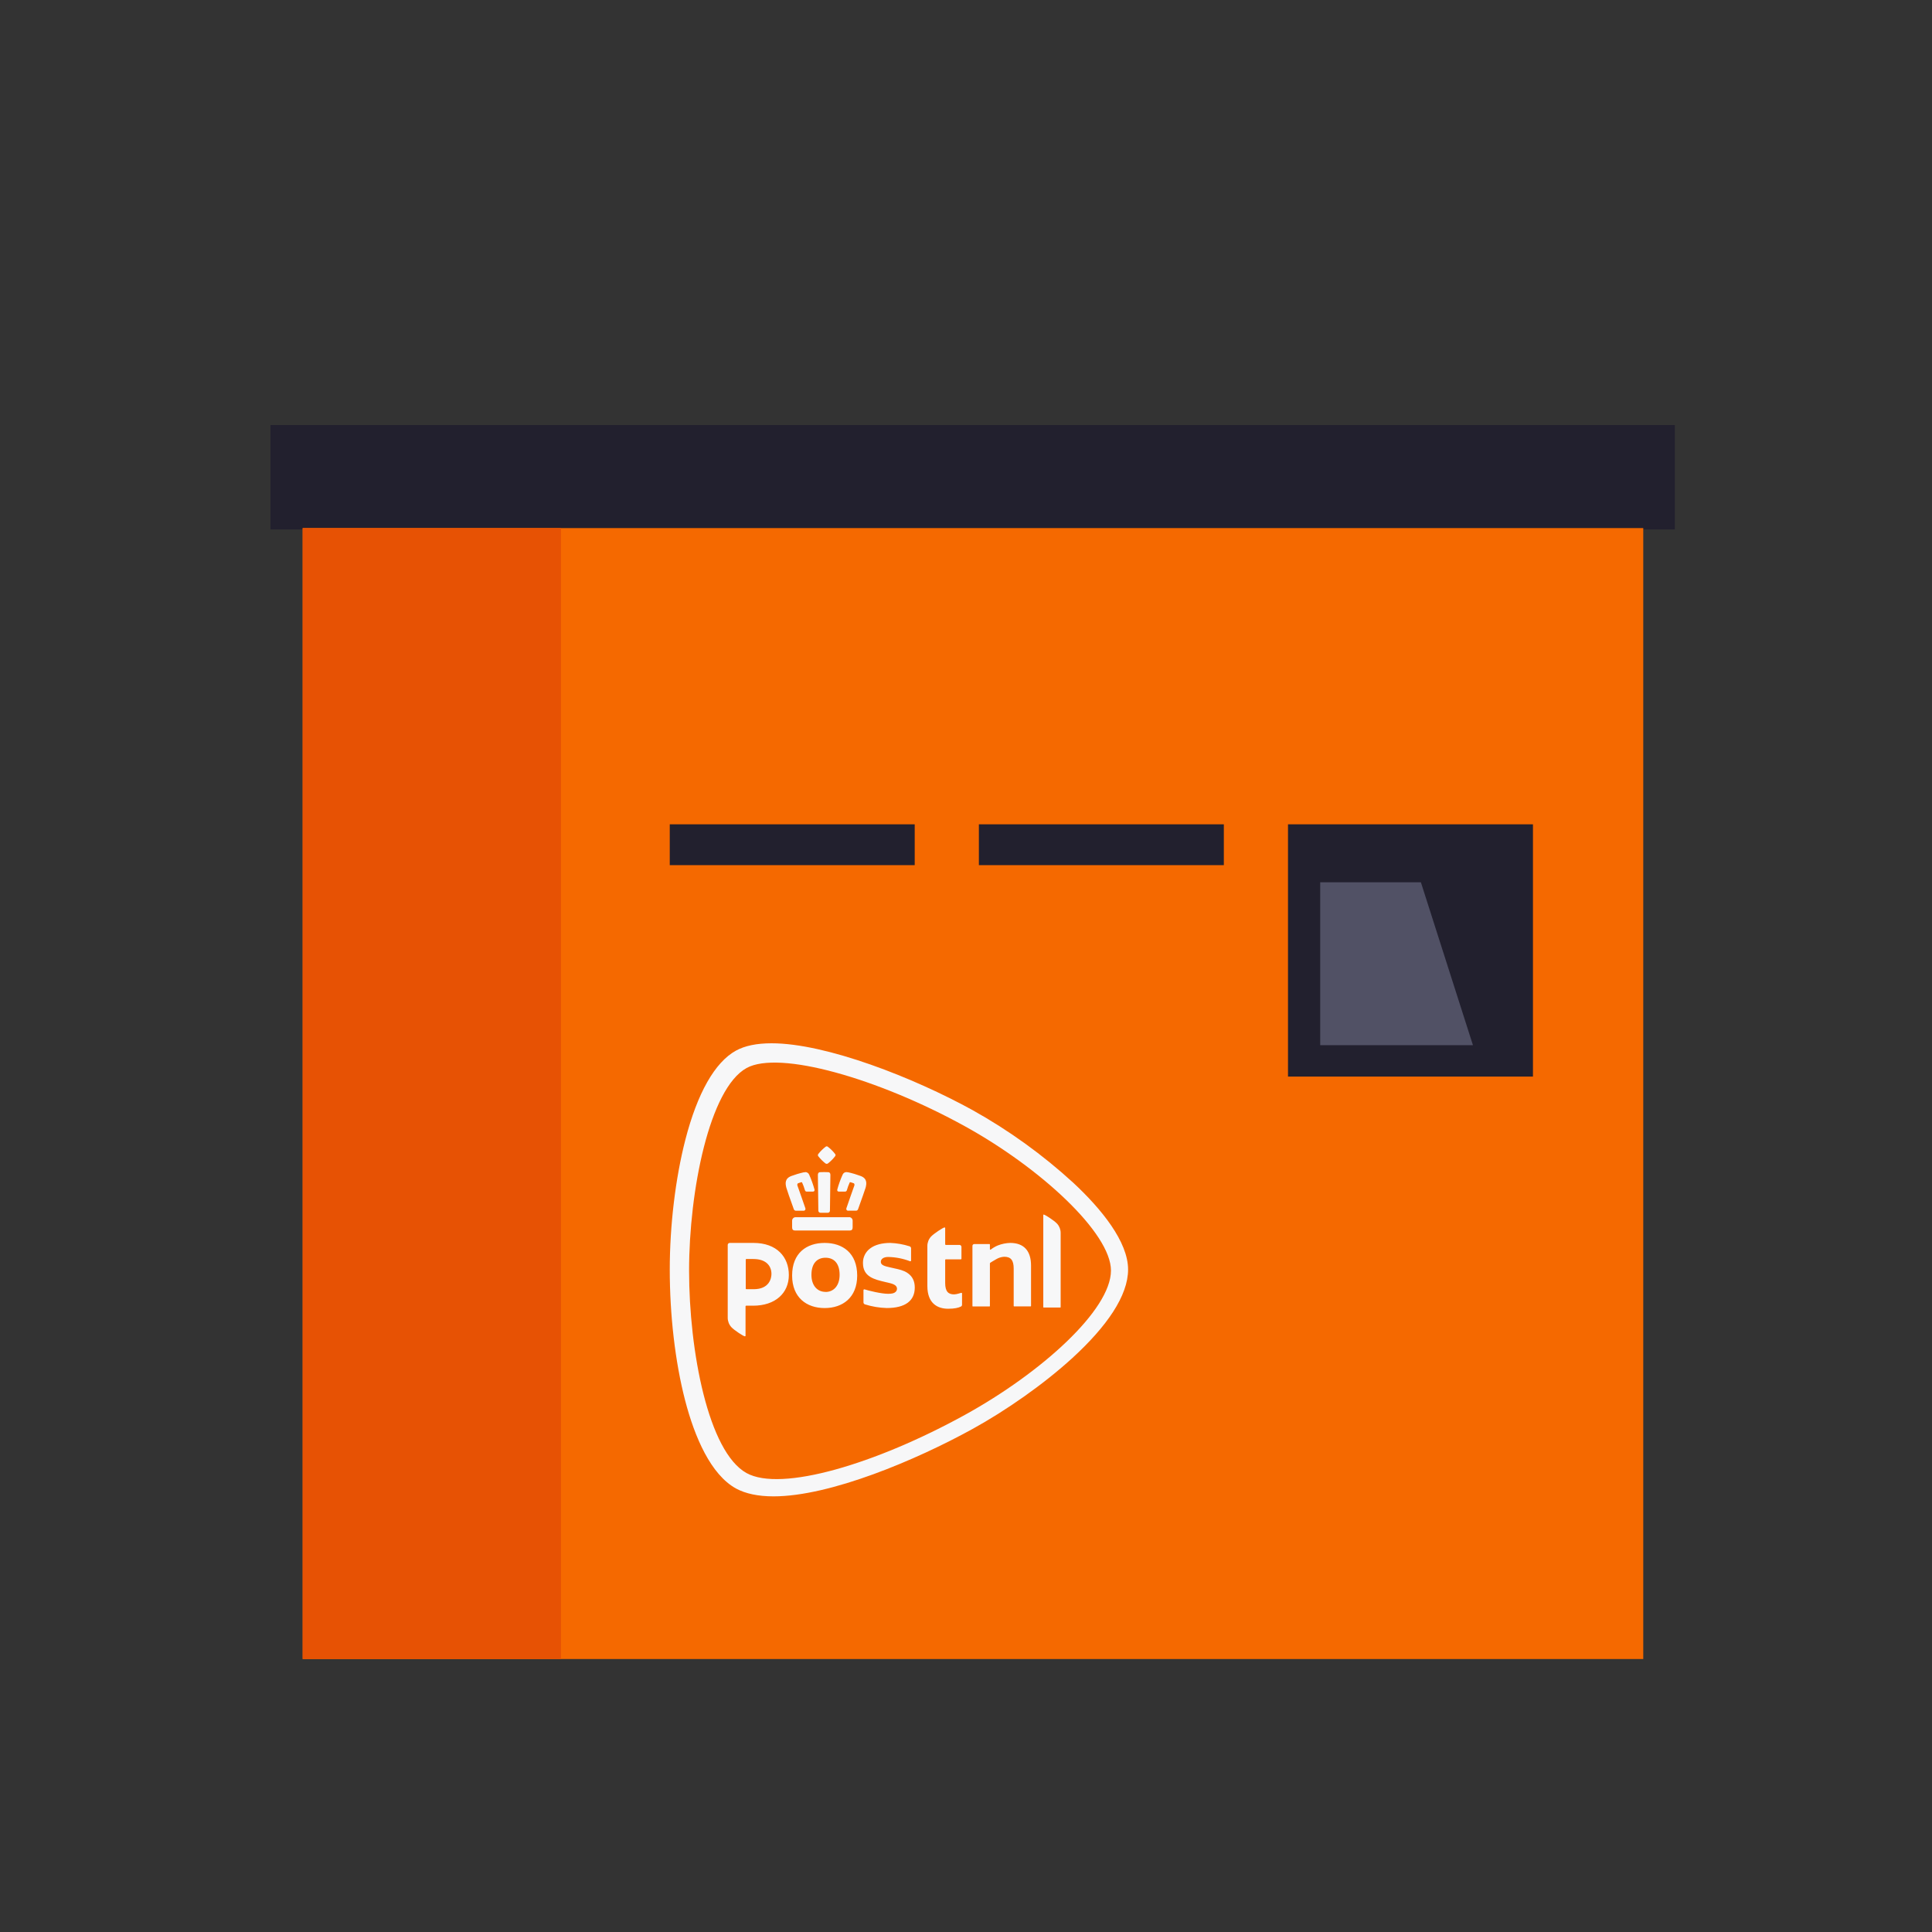
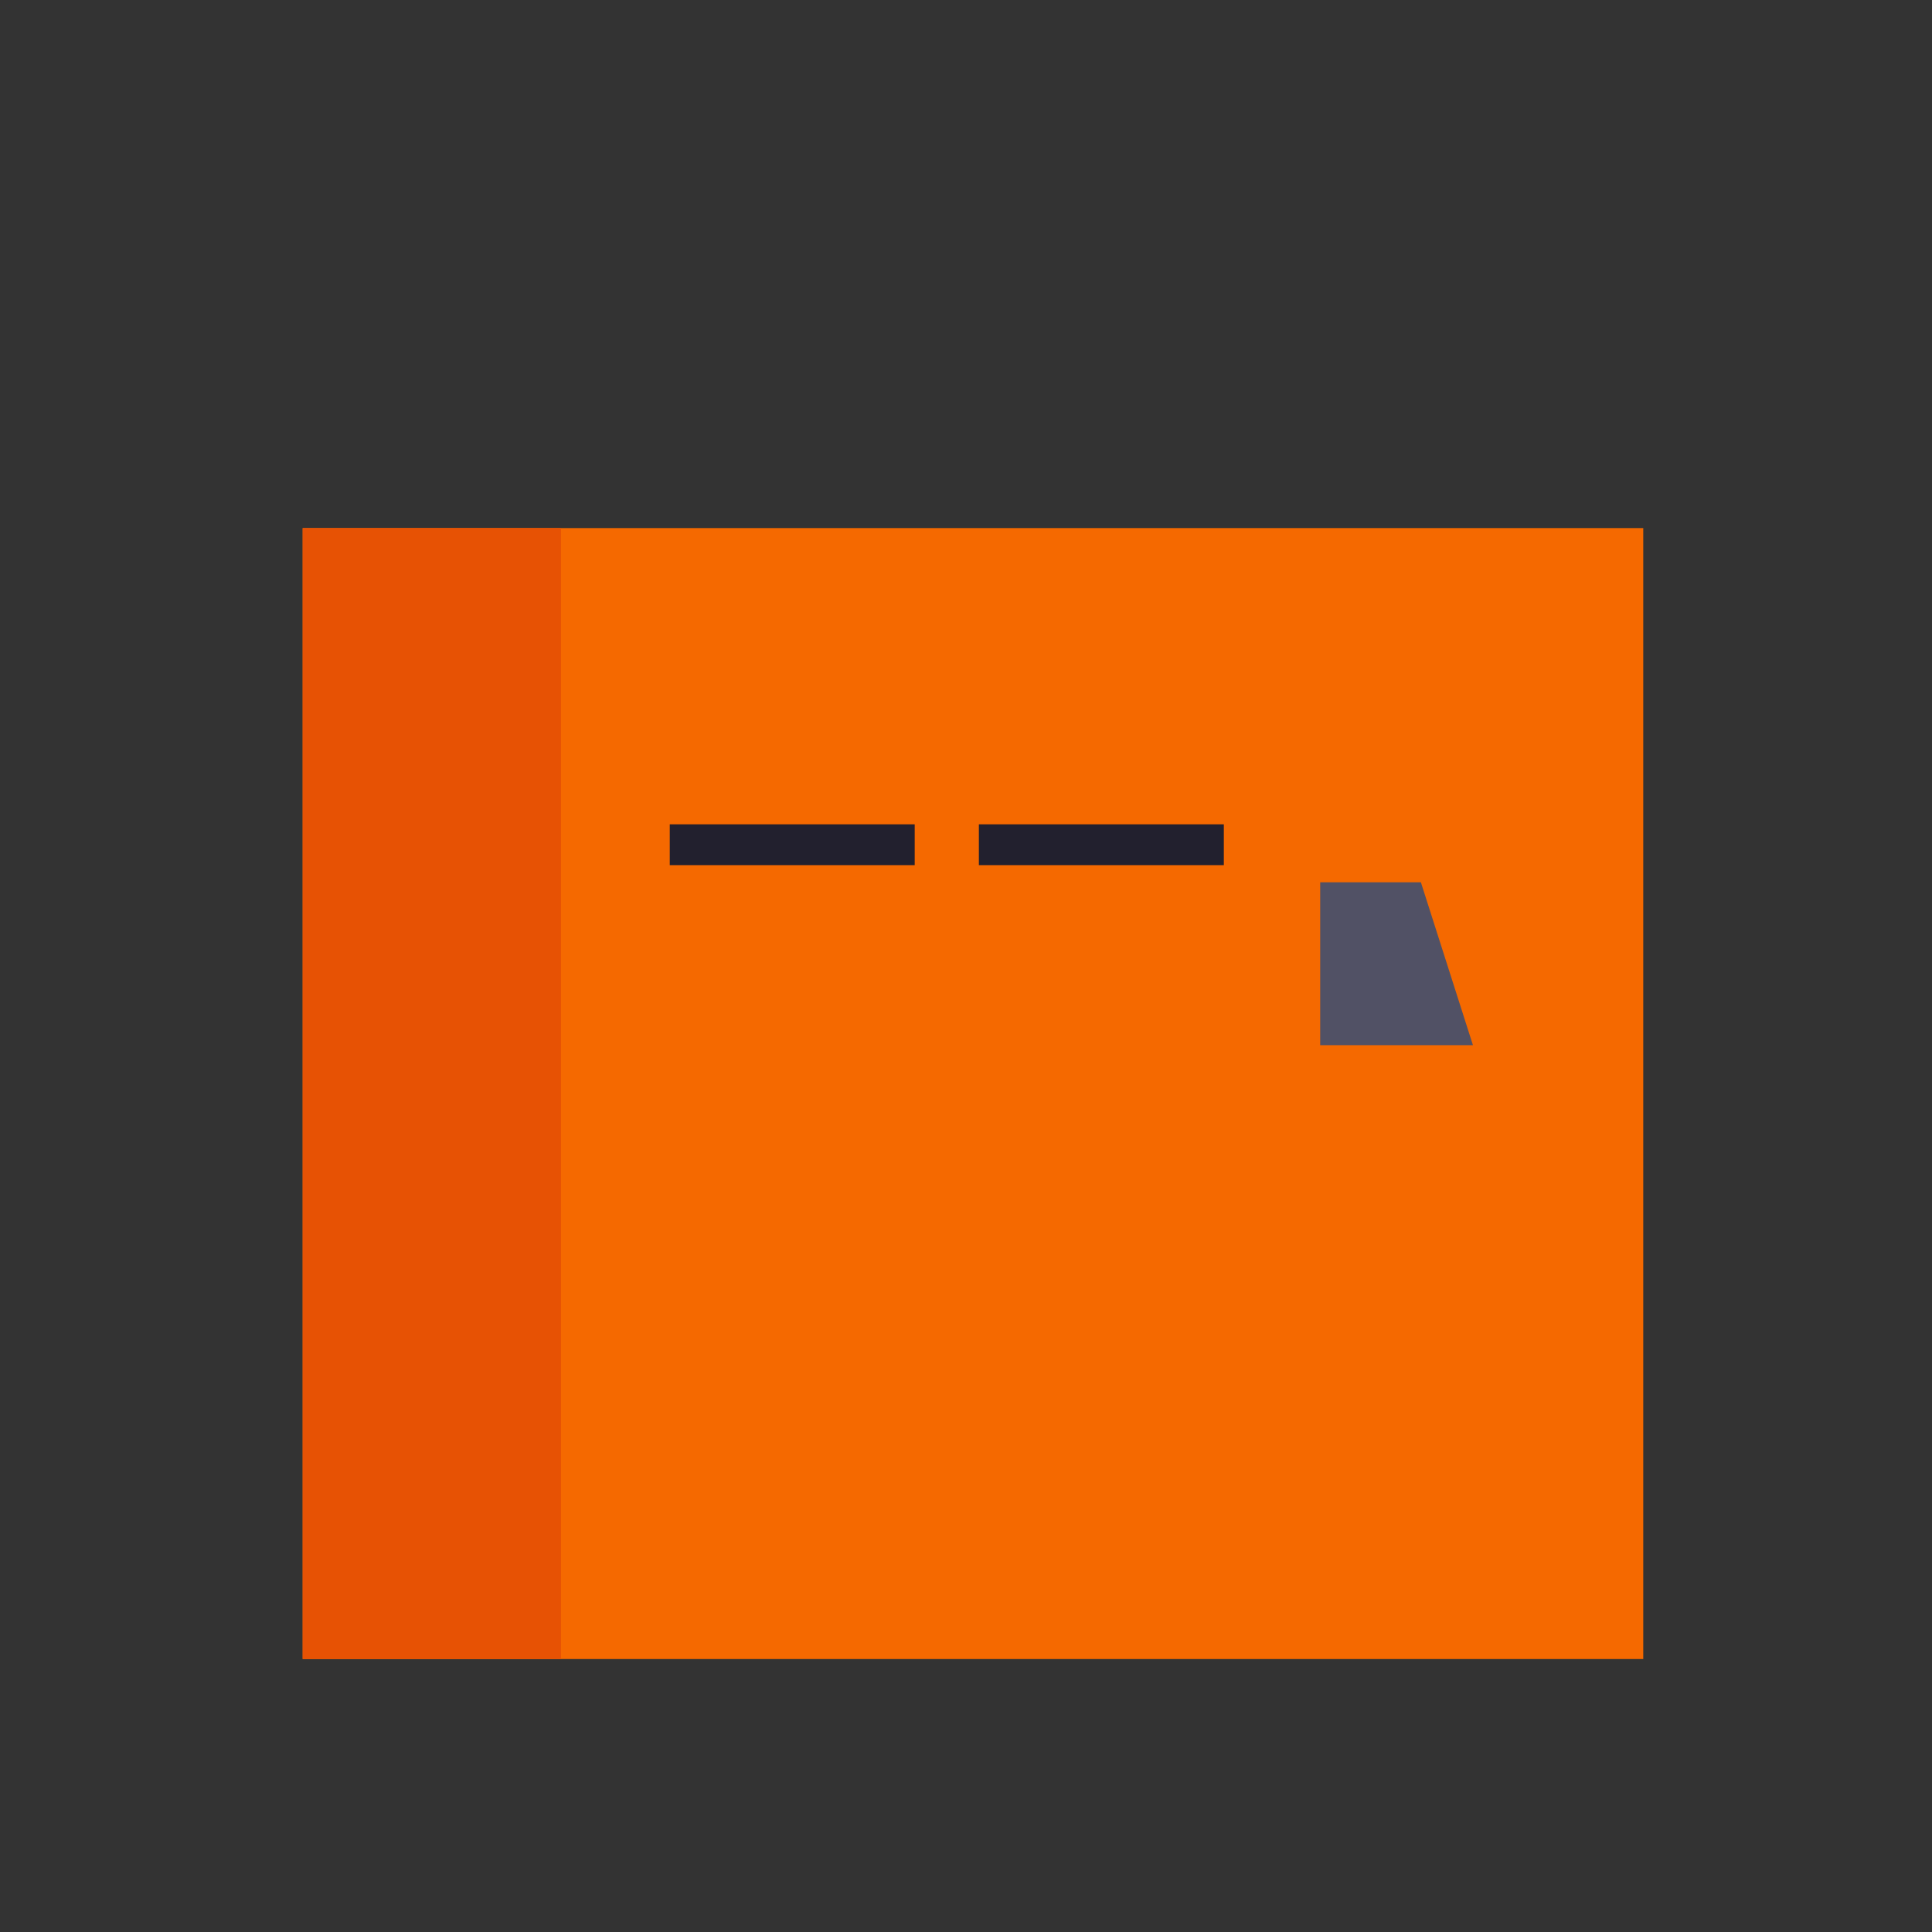
<svg xmlns="http://www.w3.org/2000/svg" width="300" height="300" viewBox="0 0 300 300" fill="none">
  <rect x="0" y="0" width="300" height="300" fill="#333333" stroke="none" />
-   <path fill-rule="evenodd" clip-rule="evenodd" d="M42 66L87.643 66L260.071 66V82.213H219.5H42V66Z" fill="#22202E" />
  <path fill-rule="evenodd" clip-rule="evenodd" d="M47 257.613H255.164V82L87.114 82H47V257.613Z" fill="#F56900" />
  <path fill-rule="evenodd" clip-rule="evenodd" d="M47 257.613H87.114V82H47V257.613Z" fill="#E75204" />
  <rect x="104" y="128" width="38.036" height="6.339" fill="#22202E" />
  <rect x="152" y="128" width="38.036" height="6.339" fill="#22202E" />
-   <rect x="200" y="128" width="38.036" height="39.171" fill="#22202E" />
  <path fill-rule="evenodd" clip-rule="evenodd" d="M205 136.999L220.635 136.999L228.718 162.298H205V136.999Z" fill="#515165" />
-   <path fill-rule="evenodd" clip-rule="evenodd" d="M128.05 193C125.251 193 123 194.563 123 198.062C123 201.488 125.256 203.115 128.055 203.115C130.854 203.115 133.105 201.483 133.105 198.065C133.1 194.563 130.842 193 128.05 193ZM128.19 200.604C126.94 200.604 126 199.653 126 197.955C126 196.107 126.94 195.3 128.19 195.3C129.44 195.3 130.375 196.107 130.375 197.955C130.375 199.662 129.435 200.614 128.19 200.614V200.604ZM146.767 193.218C146.767 193.243 146.777 193.267 146.795 193.284C146.813 193.302 146.838 193.311 146.863 193.311H148.989C149.157 193.311 149.293 193.446 149.295 193.614V195.456C149.295 195.508 149.253 195.549 149.202 195.549H146.863C146.838 195.549 146.813 195.558 146.795 195.576C146.777 195.593 146.767 195.617 146.767 195.642V199.215C146.767 200.585 147.286 200.991 148.155 200.991C148.561 200.991 149.197 200.746 149.29 200.746C149.343 200.746 149.385 200.789 149.385 200.842V202.603C149.388 202.716 149.326 202.82 149.226 202.873C148.842 203.081 148.191 203.222 147.232 203.222C145.556 203.222 144 202.378 144 199.684V193.479C144.001 192.945 144.199 192.429 144.555 192.031C145.008 191.542 146.466 190.6 146.652 190.6C146.735 190.6 146.767 190.624 146.767 190.7V193.218ZM113 193.313C113 193.14 113.14 193 113.313 193H116.998C120.617 193 122.491 195.175 122.491 197.984C122.491 200.793 120.394 202.748 116.942 202.748H115.86C115.835 202.748 115.811 202.758 115.794 202.776C115.776 202.794 115.767 202.818 115.767 202.843V207.402C115.767 207.478 115.735 207.502 115.652 207.502C115.464 207.502 114.008 206.567 113.555 206.068C113.199 205.671 113.001 205.156 113 204.622V193.313ZM119.79 197.814C119.79 196.62 119.017 195.499 116.977 195.499H115.893C115.841 195.5 115.8 195.543 115.8 195.594V200.092C115.8 200.143 115.841 200.186 115.893 200.187H117.031C119.463 200.185 119.79 198.494 119.79 197.814ZM142.046 199.929C142.046 201.982 140.578 203.11 137.693 203.11C136.539 203.078 135.395 202.885 134.294 202.538C134.166 202.493 134.08 202.372 134.079 202.237V200.326C134.08 200.294 134.093 200.265 134.115 200.243C134.138 200.222 134.168 200.21 134.199 200.211H134.238C134.852 200.406 136.844 200.901 137.908 200.901C138.535 200.901 138.862 200.808 139.073 200.6C139.21 200.474 139.286 200.296 139.283 200.11C139.283 199.484 138.498 199.31 137.737 199.132C137.642 199.11 137.683 199.132 137.426 199.061C135.762 198.667 134.001 198.261 134.001 196.125C133.98 195.219 134.408 194.361 135.146 193.834C135.88 193.286 136.964 193 138.251 193C139.267 193.04 140.272 193.217 141.241 193.526C141.375 193.568 141.468 193.691 141.471 193.832V195.74C141.468 195.778 141.448 195.813 141.417 195.834C141.385 195.854 141.345 195.859 141.309 195.846C140.222 195.427 139.07 195.203 137.906 195.183C137.218 195.183 136.773 195.481 136.773 195.943C136.773 196.477 137.424 196.621 138.241 196.805L138.909 196.956C139.584 197.103 140.282 197.255 140.866 197.632C141.659 198.15 142.046 198.902 142.046 199.929ZM157.464 202.856C157.431 202.854 157.405 202.827 157.405 202.794V196.988C157.405 195.699 156.967 195.148 155.937 195.148C155.495 195.172 155.066 195.303 154.687 195.532C154.251 195.777 153.906 195.997 153.784 196.071C153.744 196.102 153.718 196.148 153.713 196.198V202.804C153.713 202.837 153.687 202.864 153.654 202.865H151.058C151.025 202.864 150.999 202.837 151 202.804V193.455C151 193.381 151.029 193.311 151.081 193.259C151.134 193.207 151.205 193.178 151.278 193.179H153.649C153.682 193.179 153.709 193.205 153.711 193.237V193.971C153.711 194.016 153.747 194.052 153.791 194.052C153.808 194.051 153.824 194.046 153.838 194.037L153.916 193.979C154.234 193.74 154.581 193.542 154.949 193.389C155.561 193.149 156.21 193.018 156.867 193C158.981 193 160.099 194.223 160.099 196.514V202.794C160.099 202.828 160.072 202.856 160.038 202.856H157.464ZM162.058 203.032C162.042 203.032 162.027 203.026 162.016 203.014C162.005 203.003 161.999 202.987 162 202.971V188.667C162 188.616 162.012 188.599 162.08 188.599C162.242 188.599 163.685 189.506 164.153 190.023C164.504 190.414 164.698 190.921 164.698 191.447V202.971C164.699 202.987 164.693 203.003 164.682 203.014C164.671 203.026 164.656 203.032 164.64 203.032H162.058ZM128.375 178C128.322 178.002 128.27 178.018 128.226 178.046C127.794 178.373 127.406 178.754 127.073 179.182C126.976 179.285 126.976 179.448 127.073 179.551C127.387 179.954 127.749 180.318 128.15 180.635C128.211 180.688 128.289 180.719 128.37 180.721C128.452 180.718 128.531 180.688 128.593 180.635C128.994 180.32 129.355 179.956 129.667 179.551C129.768 179.447 129.768 179.281 129.667 179.177C129.339 178.754 128.958 178.377 128.532 178.054C128.483 178.021 128.426 178.002 128.368 178H128.375ZM127.976 181.999C127.768 181.999 127.548 181.999 127.323 182.016C127.243 182.014 127.167 182.046 127.112 182.104C127.039 182.185 126.999 182.291 127 182.4C127 182.848 127.037 185.209 127.056 186.714C127.056 187.448 127.071 187.967 127.073 187.984C127.071 188.07 127.103 188.154 127.163 188.217C127.222 188.28 127.305 188.315 127.391 188.317H128.556C128.731 188.315 128.873 188.174 128.874 187.999C128.873 187.993 128.873 187.987 128.874 187.982C128.874 187.947 128.899 185.936 128.943 182.469V182.4C128.945 182.291 128.906 182.184 128.833 182.102C128.775 182.045 128.698 182.014 128.617 182.016C128.397 182.016 128.177 181.999 127.966 181.999H127.976ZM131.443 181.999C131.177 181.997 130.937 182.158 130.839 182.405C130.504 183.146 130.229 183.912 130.017 184.696C129.986 184.777 129.997 184.868 130.046 184.94C130.101 185.005 130.184 185.038 130.269 185.031H131.184C131.323 185.049 131.455 184.964 131.497 184.83C131.614 184.411 131.764 184.002 131.945 183.607C131.945 183.607 131.962 183.575 132.018 183.575C132.04 183.571 132.062 183.571 132.084 183.575L132.549 183.729C132.597 183.748 132.635 183.785 132.654 183.832C132.691 183.908 132.695 183.997 132.667 184.076C132.667 184.091 131.727 186.704 131.443 187.573C131.398 187.676 131.405 187.794 131.463 187.891C131.531 187.972 131.637 188.012 131.742 187.996H132.872C133.03 188.015 133.18 187.923 133.234 187.774L133.405 187.304L133.43 187.228C133.772 186.279 134.286 184.842 134.409 184.431C134.595 183.739 134.653 182.98 133.631 182.604C133.305 182.484 132.999 182.381 132.718 182.295C132.361 182.185 132.018 182.104 131.715 182.033H131.678C131.609 182.015 131.539 182.006 131.468 182.007L131.443 181.999ZM125.047 182.014C124.98 182.014 124.912 182.022 124.847 182.038H124.798C124.497 182.109 124.154 182.192 123.795 182.3C123.518 182.386 123.212 182.489 122.884 182.608C121.869 182.985 121.92 183.744 122.106 184.436C122.212 184.83 122.691 186.178 123.1 187.309C123.168 187.502 123.227 187.663 123.266 187.778C123.322 187.927 123.473 188.019 123.631 188.001H124.761C124.861 188.011 124.959 187.97 125.023 187.893C125.08 187.798 125.087 187.68 125.043 187.578C124.766 186.719 123.819 184.101 123.819 184.079C123.793 183.998 123.798 183.911 123.834 183.834C123.854 183.786 123.893 183.749 123.941 183.731L124.409 183.575C124.429 183.572 124.45 183.572 124.47 183.575C124.516 183.575 124.538 183.594 124.543 183.607C124.724 184.002 124.875 184.411 124.994 184.83C125.033 184.965 125.165 185.05 125.304 185.031H126.222C126.306 185.038 126.388 185.004 126.442 184.94C126.491 184.868 126.502 184.777 126.471 184.696C126.257 183.912 125.982 183.146 125.649 182.405C125.55 182.159 125.31 181.999 125.045 181.999L125.047 182.014ZM131.855 189.004H123.536C123.241 189.008 123.004 189.246 123 189.54V190.582C123 190.908 123.139 191.071 123.428 191.071H131.967C132.256 191.071 132.398 190.912 132.398 190.582V189.535C132.394 189.24 132.155 189.002 131.86 188.999L131.855 189.004ZM172.51 197.293C172.51 191.45 161.521 181.33 149.828 174.883C136.337 167.442 120.983 163.057 115.926 165.844C110.161 169.025 107.002 184.902 107 197.293C107 209.771 109.978 225.457 115.926 228.738C121.308 231.709 135.989 227.324 149.828 219.703C161.707 213.153 172.5 203.419 172.51 197.293ZM119.806 162C128.323 162 141.962 167.383 151.032 172.384C156.663 175.525 161.91 179.312 166.667 183.666C171.039 187.74 175.169 192.817 175.169 197.133C175.169 201.202 171.859 205.976 166.542 210.85C162.028 214.982 156.163 219.051 151.029 221.882C142.27 226.712 128.925 232.354 120.117 232.354C117.726 232.354 115.762 231.938 114.279 231.131C110.376 228.973 107.883 223.186 106.4 217.512C104.815 211.427 104 204.109 104 197.133C104 190.307 104.881 182.969 106.415 177.004C108.284 169.739 111.003 164.948 114.274 163.143C115.649 162.384 117.511 162 119.806 162Z" fill="#F7F7F8" />
</svg>